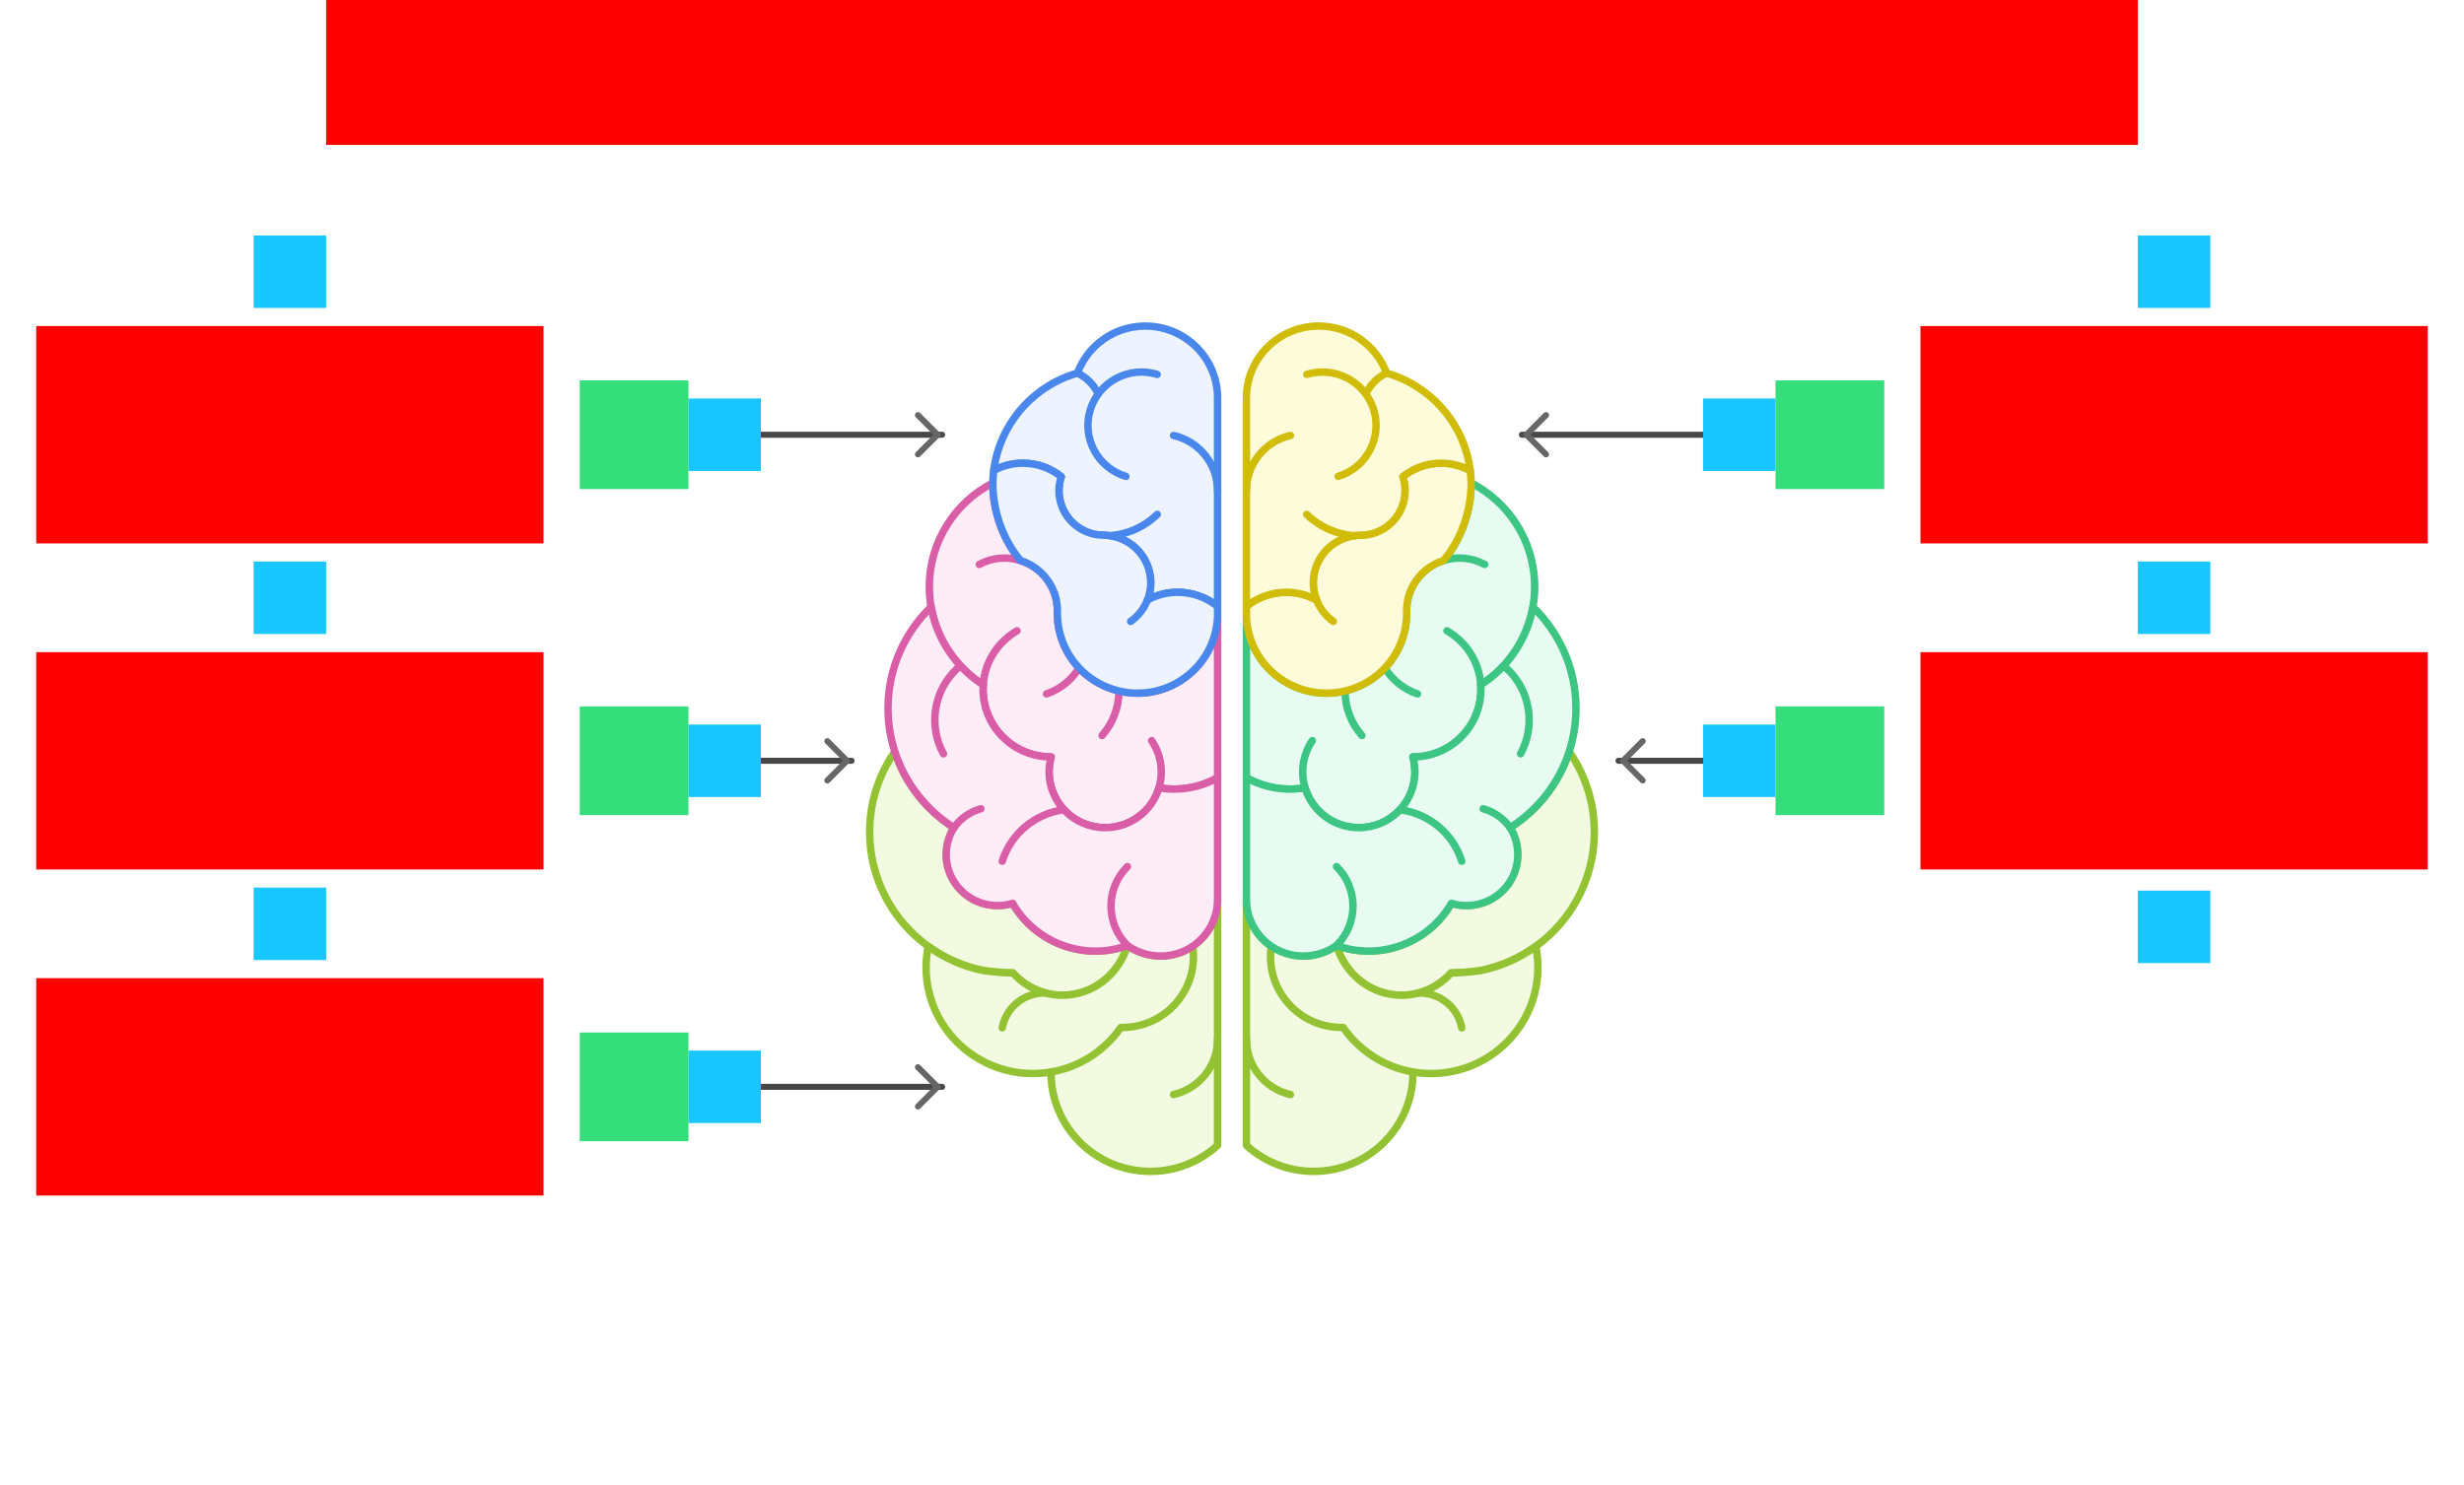
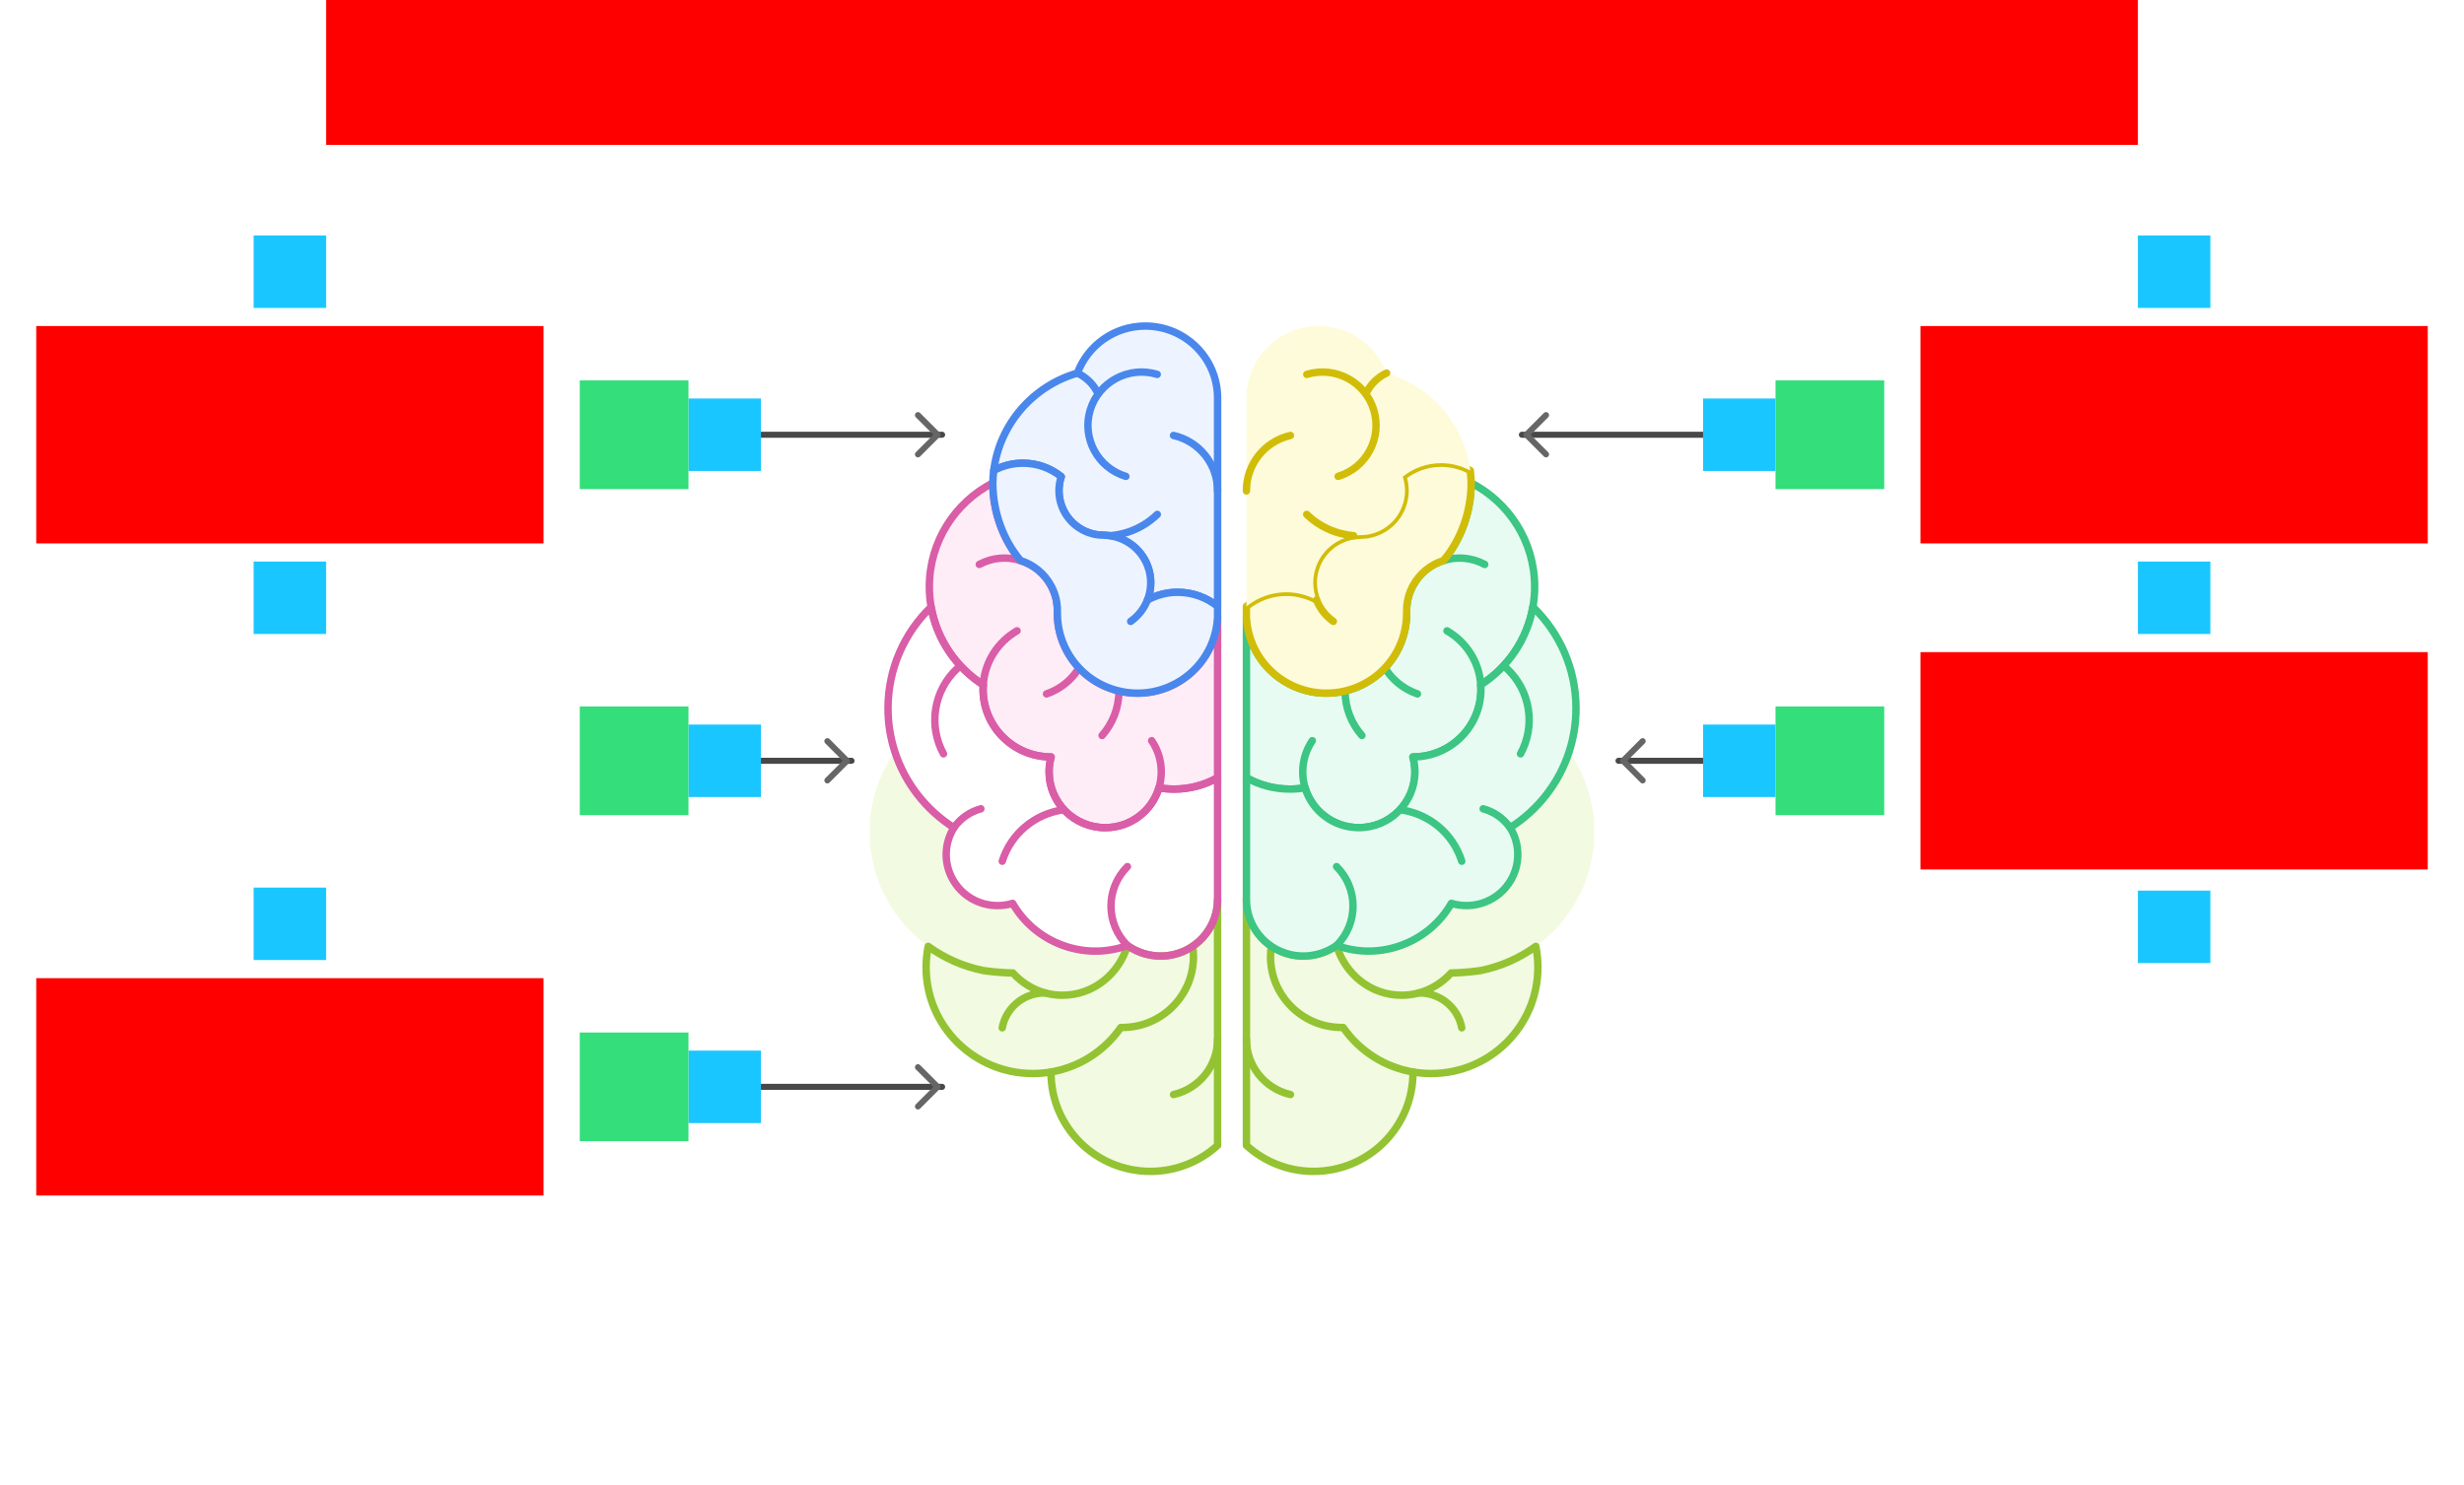
<svg xmlns="http://www.w3.org/2000/svg" width="816" height="492">
  <g id="Brain-v3--family--5">
    <g id="lines">
      <g id="g-5">
        <g id="cu">
          <g id="cu_1">
            <path id="Vector" transform="translate(442.631, 248.976)" fill="#f2fae1" d="M77.333 0.435 C77.234 0.287 77.13 0.145 77.029 0 C73.638 10.49 66.635 19.366 57.471 25.174 C60.64 30.278 60.973 36.902 57.767 42.475 C53.741 49.477 45.445 52.527 38.011 50.238 C30.614 63.186 14.54 69.464 0 64.208 C2.824 73.747 11.384 80.681 21.506 80.681 C27.983 80.681 33.818 77.841 37.922 73.3 C42.972 73.251 47.795 72.49 47.795 72.49 C54.482 71.129 60.652 68.354 65.979 64.495 C77.73 55.983 85.369 42.187 85.369 26.616 C85.369 16.917 82.407 7.908 77.333 0.435 Z" />
-             <path id="Vector_1" transform="translate(442.631, 248.976)" fill="none" stroke="#93c332" stroke-width="2.461" stroke-linejoin="round" stroke-linecap="round" stroke-miterlimit="4" d="M 77.333 0.435 C 77.234 0.287 77.13 0.145 77.029 0 C 73.638 10.49 66.635 19.366 57.471 25.174 C 60.64 30.278 60.973 36.902 57.767 42.475 C 53.741 49.477 45.445 52.527 38.011 50.238 C 30.614 63.186 14.54 69.464 0 64.208 C 2.824 73.747 11.384 80.681 21.506 80.681 C 27.983 80.681 33.818 77.841 37.922 73.3 C 42.972 73.251 47.795 72.49 47.795 72.49 C 54.482 71.129 60.652 68.354 65.979 64.495 C 77.73 55.983 85.369 42.187 85.369 26.616 C 85.369 16.917 82.407 7.908 77.333 0.435 Z" />
          </g>
          <g id="cu_2">
            <path id="Vector_2" transform="translate(412.774, 297.827)" fill="#f2fae1" d="M14.588 18.366 C20.038 19.621 25.628 18.339 29.859 15.358 C32.683 24.897 41.242 31.83 51.365 31.83 C57.841 31.83 63.676 28.991 67.781 24.45 C72.831 24.401 77.654 23.639 77.654 23.639 C84.341 22.279 90.511 19.503 95.838 15.645 C96.289 17.89 96.529 20.213 96.529 22.591 C96.529 42.013 80.705 57.761 61.183 57.761 C59.132 57.761 57.123 57.584 55.168 57.253 C55.168 57.309 55.168 57.363 55.168 57.417 C55.168 75.508 40.43 90.173 22.249 90.173 C13.672 90.173 5.86 86.907 0.001 81.558 L0.001 0 C-0.064 8.576 5.838 16.355 14.585 18.366 L14.588 18.366 Z" />
            <path id="Vector_3" transform="translate(412.774, 297.827)" fill="none" stroke="#93c332" stroke-width="2.461" stroke-linejoin="round" stroke-linecap="round" stroke-miterlimit="4" d="M 14.588 18.366 C 20.038 19.621 25.628 18.339 29.859 15.358 C 32.683 24.897 41.242 31.83 51.365 31.83 C 57.841 31.83 63.676 28.991 67.781 24.45 C 72.831 24.401 77.654 23.639 77.654 23.639 C 84.341 22.279 90.511 19.503 95.838 15.645 C 96.289 17.89 96.529 20.213 96.529 22.591 C 96.529 42.013 80.705 57.761 61.183 57.761 C 59.132 57.761 57.123 57.584 55.168 57.253 C 55.168 57.309 55.168 57.363 55.168 57.417 C 55.168 75.508 40.43 90.173 22.249 90.173 C 13.672 90.173 5.86 86.907 0.001 81.558 L 0.001 0 C -0.064 8.576 5.838 16.355 14.585 18.366 L 14.588 18.366 Z" />
          </g>
          <g id="cu_3">
            <path id="Vector_4" transform="translate(288, 248.976)" fill="#f2fae1" d="M47.358 50.238 C39.924 52.525 31.628 49.474 27.602 42.475 C24.399 36.902 24.732 30.278 27.899 25.174 C18.734 19.368 11.732 10.49 8.34 0 C8.239 0.145 8.135 0.287 8.037 0.435 C2.962 7.908 0 16.917 0 26.616 C0 42.187 7.639 55.983 19.391 64.495 C24.717 68.354 30.888 71.127 37.574 72.49 C37.574 72.49 42.397 73.251 47.447 73.3 C51.552 77.844 57.387 80.681 63.863 80.681 C73.986 80.681 82.546 73.747 85.369 64.208 C70.829 69.466 54.756 63.186 47.358 50.238 Z" />
-             <path id="Vector_5" transform="translate(288, 248.976)" fill="none" stroke="#93c332" stroke-width="2.461" stroke-linejoin="round" stroke-linecap="round" stroke-miterlimit="4" d="M 47.358 50.238 C 39.924 52.525 31.628 49.474 27.602 42.475 C 24.399 36.902 24.732 30.278 27.899 25.174 C 18.734 19.368 11.732 10.49 8.34 0 C 8.239 0.145 8.135 0.287 8.037 0.435 C 2.962 7.908 0 16.917 0 26.616 C 0 42.187 7.639 55.983 19.391 64.495 C 24.717 68.354 30.888 71.127 37.574 72.49 C 37.574 72.49 42.397 73.251 47.447 73.3 C 51.552 77.844 57.387 80.681 63.863 80.681 C 73.986 80.681 82.546 73.747 85.369 64.208 C 70.829 69.466 54.756 63.186 47.358 50.238 Z" />
          </g>
          <g id="cu_4">
            <path id="Vector_6" transform="translate(306.699, 297.827)" fill="#f2fae1" d="M81.941 18.366 C76.491 19.621 70.9 18.339 66.67 15.358 C63.846 24.897 55.286 31.83 45.164 31.83 C38.687 31.83 32.852 28.991 28.748 24.45 C23.698 24.401 18.875 23.639 18.875 23.639 C12.188 22.279 6.018 19.503 0.691 15.645 C0.239 17.89 0 20.213 0 22.591 C0 42.013 15.824 57.761 35.345 57.761 C37.396 57.761 39.406 57.584 41.36 57.253 C41.36 57.309 41.36 57.363 41.36 57.417 C41.36 75.508 56.098 90.173 74.279 90.173 C82.857 90.173 90.669 86.907 96.528 81.558 L96.528 0 C96.592 8.576 90.691 16.355 81.943 18.366 L81.941 18.366 Z" />
            <path id="Vector_7" transform="translate(306.699, 297.827)" fill="none" stroke="#93c332" stroke-width="2.461" stroke-linejoin="round" stroke-linecap="round" stroke-miterlimit="4" d="M 81.941 18.366 C 76.491 19.621 70.9 18.339 66.67 15.358 C 63.846 24.897 55.286 31.83 45.164 31.83 C 38.687 31.83 32.852 28.991 28.748 24.45 C 23.698 24.401 18.875 23.639 18.875 23.639 C 12.188 22.279 6.018 19.503 0.691 15.645 C 0.239 17.89 0 20.213 0 22.591 C 0 42.013 15.824 57.761 35.345 57.761 C 37.396 57.761 39.406 57.584 41.36 57.253 C 41.36 57.309 41.36 57.363 41.36 57.417 C 41.36 75.508 56.098 90.173 74.279 90.173 C 82.857 90.173 90.669 86.907 96.528 81.558 L 96.528 0 C 96.592 8.576 90.691 16.355 81.943 18.366 L 81.941 18.366 Z" />
          </g>
          <path id="Vector_8" transform="translate(420.76, 313.432)" fill="none" stroke="#93c332" stroke-width="2.461" stroke-linejoin="round" stroke-linecap="round" stroke-miterlimit="4" d="M 47.181 41.647 C 37.614 40.014 29.357 34.554 24.065 26.908 C 24.065 26.908 24.063 26.903 24.061 26.901 C 23.905 26.903 23.747 26.906 23.591 26.906 C 10.562 26.906 0 16.396 0 3.431 C 0 2.267 0.086 1.12 0.249 0" />
          <path id="Vector_9" transform="translate(412.777, 344.192)" fill="none" stroke="#93c332" stroke-width="2.461" stroke-linejoin="round" stroke-linecap="round" stroke-miterlimit="4" d="M 0.001 0 C -0.064 8.576 5.838 16.355 14.585 18.366" />
          <path id="Vector_10" transform="translate(469.873, 328.889)" fill="none" stroke="#93c332" stroke-width="2.461" stroke-linejoin="round" stroke-linecap="round" stroke-miterlimit="4" d="M 0 0.002 C 1.965 -0.03 3.966 0.343 5.887 1.171 C 10.391 3.114 13.375 7.097 14.217 11.565" />
          <path id="Vector_11" transform="translate(348.06, 313.432)" fill="none" stroke="#93c332" stroke-width="2.461" stroke-linejoin="round" stroke-linecap="round" stroke-miterlimit="4" d="M 0 41.647 C 9.567 40.014 17.823 34.554 23.115 26.908 C 23.115 26.908 23.118 26.903 23.12 26.901 C 23.276 26.903 23.433 26.906 23.589 26.906 C 36.619 26.906 47.181 16.396 47.181 3.431 C 47.181 2.267 47.094 1.12 46.931 0" />
          <path id="Vector_12" transform="translate(388.638, 344.192)" fill="none" stroke="#93c332" stroke-width="2.461" stroke-linejoin="round" stroke-linecap="round" stroke-miterlimit="4" d="M 14.585 0 C 14.649 8.576 8.748 16.355 0 18.366" />
          <path id="Vector_13" transform="translate(331.91, 328.889)" fill="none" stroke="#93c332" stroke-width="2.461" stroke-linejoin="round" stroke-linecap="round" stroke-miterlimit="4" d="M 14.217 0.002 C 12.252 -0.03 10.251 0.343 8.33 1.171 C 3.826 3.114 0.842 7.097 0 11.565" />
        </g>
        <g id="ar-with-terminator">
          <path id="line" marker-end="url(#arrow)" transform="translate(240, 360)" fill="none" stroke="#484848" stroke-width="2" stroke-linejoin="round" stroke-linecap="round" stroke-miterlimit="4" d="M 0 0 L 72 0" />
        </g>
      </g>
      <g id="g-4">
        <g id="cu_5">
          <g id="cu_6">
            <path id="Vector_14" transform="translate(412.78, 159.96)" fill="#e7fbf2" d="M95.452 34.355 C95.452 19.398 86.914 6.427 74.427 0 C74.427 9.517 70.982 18.978 65.251 25.715 C61.087 27.034 57.409 29.895 55.163 34.019 C53.934 36.273 53.257 38.678 53.087 41.08 L53.045 43.693 C52.976 47.799 51.939 51.953 49.836 55.813 C42.854 68.634 26.746 73.394 13.862 66.445 C5.418 61.892 0.454 53.438 0 44.545 L0 97.654 C4.25 100.049 9.165 101.417 14.4 101.417 C16.108 101.417 17.781 101.272 19.408 100.992 L19.418 100.992 C21.701 108.623 28.807 114.191 37.221 114.191 C47.479 114.191 55.792 105.916 55.792 95.712 C55.792 94.002 55.558 92.347 55.123 90.775 L55.165 90.763 C67.588 90.763 77.659 80.742 77.659 68.381 C77.659 67.877 77.609 66.883 77.609 66.883 C86.542 61.16 92.964 51.894 94.87 41.082 C95.255 38.899 95.457 36.651 95.457 34.36 L95.452 34.355 Z" />
            <path id="Vector_15" transform="translate(412.78, 159.96)" fill="none" stroke="#3cc583" stroke-width="2.461" stroke-linejoin="round" stroke-linecap="round" stroke-miterlimit="4" d="M 95.452 34.355 C 95.452 19.398 86.914 6.427 74.427 0 C 74.427 9.517 70.982 18.978 65.251 25.715 C 61.087 27.034 57.409 29.895 55.163 34.019 C 53.934 36.273 53.257 38.678 53.087 41.08 L 53.045 43.693 C 52.976 47.799 51.939 51.953 49.836 55.813 C 42.854 68.634 26.746 73.394 13.862 66.445 C 5.418 61.892 0.454 53.438 0 44.545 L 0 97.654 C 4.25 100.049 9.165 101.417 14.4 101.417 C 16.108 101.417 17.781 101.272 19.408 100.992 L 19.418 100.992 C 21.701 108.623 28.807 114.191 37.221 114.191 C 47.479 114.191 55.792 105.916 55.792 95.712 C 55.792 94.002 55.558 92.347 55.123 90.775 L 55.165 90.763 C 67.588 90.763 77.659 80.742 77.659 68.381 C 77.659 67.877 77.609 66.883 77.609 66.883 C 86.542 61.16 92.964 51.894 94.87 41.082 C 95.255 38.899 95.457 36.651 95.457 34.36 L 95.452 34.355 Z" />
          </g>
          <g id="cu_7">
            <path id="Vector_16" transform="translate(412.779, 201.037)" fill="#e7fbf2" d="M67.865 98.177 C75.299 100.464 83.595 97.414 87.621 90.414 C90.825 84.841 90.491 78.217 87.325 73.114 C96.489 67.308 103.492 58.429 106.883 47.939 C108.344 43.415 109.141 38.594 109.141 33.586 C109.141 20.412 103.672 8.51 94.87 0 C92.965 10.814 86.542 20.078 77.61 25.801 C77.642 26.297 77.659 26.795 77.659 27.299 C77.659 39.66 67.588 49.681 55.166 49.681 L55.124 49.693 C55.561 51.265 55.793 52.92 55.793 54.63 C55.793 64.837 47.477 73.109 37.222 73.109 C28.807 73.109 21.701 67.541 19.418 59.908 L19.408 59.908 C17.782 60.19 16.108 60.335 14.4 60.335 C9.165 60.335 4.253 58.967 0.001 56.572 L0.001 96.785 C-0.064 105.361 5.838 113.14 14.585 115.151 C20.035 116.406 25.626 115.124 29.856 112.142 C44.397 117.401 60.47 111.121 67.868 98.173 L67.865 98.177 Z" />
            <path id="Vector_17" transform="translate(412.779, 201.037)" fill="none" stroke="#3cc583" stroke-width="2.461" stroke-linejoin="round" stroke-linecap="round" stroke-miterlimit="4" d="M 67.865 98.177 C 75.299 100.464 83.595 97.414 87.621 90.414 C 90.825 84.841 90.491 78.217 87.325 73.114 C 96.489 67.308 103.492 58.429 106.883 47.939 C 108.344 43.415 109.141 38.594 109.141 33.586 C 109.141 20.412 103.672 8.51 94.87 0 C 92.965 10.814 86.542 20.078 77.61 25.801 C 77.642 26.297 77.659 26.795 77.659 27.299 C 77.659 39.66 67.588 49.681 55.166 49.681 L 55.124 49.693 C 55.561 51.265 55.793 52.92 55.793 54.63 C 55.793 64.837 47.477 73.109 37.222 73.109 C 28.807 73.109 21.701 67.541 19.418 59.908 L 19.408 59.908 C 17.782 60.19 16.108 60.335 14.4 60.335 C 9.165 60.335 4.253 58.967 0.001 56.572 L 0.001 96.785 C -0.064 105.361 5.838 113.14 14.585 115.151 C 20.035 116.406 25.626 115.124 29.856 112.142 C 44.397 117.401 60.47 111.121 67.868 98.173 L 67.865 98.177 Z" />
          </g>
          <path id="Vector_18" transform="translate(479.188, 208.95)" fill="none" stroke="#3cc583" stroke-width="2.461" stroke-linejoin="round" stroke-linecap="round" stroke-miterlimit="4" d="M 0 0 C 6.314 3.635 10.69 10.237 11.198 17.89" />
          <path id="Vector_19" transform="translate(445.447, 228.871)" fill="none" stroke="#3cc583" stroke-width="2.461" stroke-linejoin="round" stroke-linecap="round" stroke-miterlimit="4" d="M 5.573 14.748 C 2.103 10.809 0 5.649 0 0" />
          <path id="Vector_20" transform="translate(478.028, 184.85)" fill="none" stroke="#3cc583" stroke-width="2.461" stroke-linejoin="round" stroke-linecap="round" stroke-miterlimit="4" d="M 0 0.825 C 4.381 -0.563 9.3 -0.241 13.662 2.109" />
          <path id="Vector_21" transform="translate(458.709, 221.326)" fill="none" stroke="#3cc583" stroke-width="2.461" stroke-linejoin="round" stroke-linecap="round" stroke-miterlimit="4" d="M 0 0 C 1.784 2.881 4.322 5.357 7.513 7.105 C 8.555 7.675 9.624 8.147 10.712 8.52" />
          <path id="Vector_22" transform="translate(431.425, 245.339)" fill="none" stroke="#3cc583" stroke-width="2.461" stroke-linejoin="round" stroke-linecap="round" stroke-miterlimit="4" d="M 3.172 0 C 1.17 2.95 0 6.506 0 10.332 C 0 12.167 0.269 13.938 0.768 15.611" />
          <path id="Vector_23" transform="translate(498.882, 221.324)" fill="none" stroke="#3cc583" stroke-width="2.461" stroke-linejoin="round" stroke-linecap="round" stroke-miterlimit="4" d="M 4.667 28.365 C 9.705 19.184 8.061 7.437 0 0" />
          <path id="Vector_24" transform="translate(464.235, 268.3)" fill="none" stroke="#3cc583" stroke-width="2.461" stroke-linejoin="round" stroke-linecap="round" stroke-miterlimit="4" d="M 19.855 16.971 C 16.94 7.712 9.031 1.383 0 0" />
          <path id="Vector_25" transform="translate(442.633, 287.05)" fill="none" stroke="#3cc583" stroke-width="2.461" stroke-linejoin="round" stroke-linecap="round" stroke-miterlimit="4" d="M 0 26.135 C 7.252 18.919 7.252 7.216 0 0" />
          <path id="Vector_26" transform="translate(491.174, 267.895)" fill="none" stroke="#3cc583" stroke-width="2.461" stroke-linejoin="round" stroke-linecap="round" stroke-miterlimit="4" d="M 0 0 C 3.488 0.96 6.674 3.082 8.92 6.256" />
        </g>
        <g id="ar-with-terminator_1">
          <path id="line_1" marker-end="url(#arrow)" transform="matrix(-1, 0, 0, 1, 576, 252)" fill="none" stroke="#484848" stroke-width="2" stroke-linejoin="round" stroke-linecap="round" stroke-miterlimit="4" d="M 0 0 L 40 0" />
        </g>
      </g>
      <g id="g-3">
        <g id="cu_8">
          <g id="cu_9">
            <path id="Vector_27" transform="translate(307.771, 159.962)" fill="#feecf7" d="M81.59 66.443 C68.706 73.391 52.598 68.631 45.616 55.811 C43.513 51.95 42.476 47.797 42.407 43.69 L42.365 41.077 C42.195 38.675 41.516 36.271 40.289 34.016 C38.043 29.89 34.365 27.031 30.201 25.712 C24.47 18.978 21.024 9.515 21.024 0 C8.535 6.427 0 19.4 0 34.355 C0 36.649 0.202 38.894 0.587 41.077 C2.493 51.891 8.915 61.155 17.848 66.878 C17.848 66.878 17.799 67.873 17.799 68.376 C17.799 80.737 27.869 90.758 40.292 90.758 L40.334 90.77 C39.897 92.342 39.665 93.997 39.665 95.707 C39.665 105.914 47.98 114.186 58.236 114.186 C66.65 114.186 73.756 108.618 76.039 100.985 L76.049 100.985 C77.676 101.267 79.349 101.412 81.057 101.412 C86.292 101.412 91.204 100.044 95.457 97.649 L95.457 44.54 C95.003 53.434 90.039 61.887 81.595 66.441 L81.59 66.443 Z" />
            <path id="Vector_28" transform="translate(307.771, 159.962)" fill="none" stroke="#d95da7" stroke-width="2.461" stroke-linejoin="round" stroke-linecap="round" stroke-miterlimit="4" d="M 81.59 66.443 C 68.706 73.391 52.598 68.631 45.616 55.811 C 43.513 51.95 42.476 47.797 42.407 43.69 L 42.365 41.077 C 42.195 38.675 41.516 36.271 40.289 34.016 C 38.043 29.89 34.365 27.031 30.201 25.712 C 24.47 18.978 21.024 9.515 21.024 0 C 8.535 6.427 0 19.4 0 34.355 C 0 36.649 0.202 38.894 0.587 41.077 C 2.493 51.891 8.915 61.155 17.848 66.878 C 17.848 66.878 17.799 67.873 17.799 68.376 C 17.799 80.737 27.869 90.758 40.292 90.758 L 40.334 90.77 C 39.897 92.342 39.665 93.997 39.665 95.707 C 39.665 105.914 47.98 114.186 58.236 114.186 C 66.65 114.186 73.756 108.618 76.039 100.985 L 76.049 100.985 C 77.676 101.267 79.349 101.412 81.057 101.412 C 86.292 101.412 91.204 100.044 95.457 97.649 L 95.457 44.54 C 95.003 53.434 90.039 61.887 81.595 66.441 L 81.59 66.443 Z" />
          </g>
          <g id="cu_10">
-             <path id="Vector_29" transform="translate(294.084, 201.042)" fill="#feecf7" d="M94.741 60.335 C93.033 60.335 91.36 60.19 89.733 59.91 L89.723 59.91 C87.44 67.541 80.334 73.109 71.92 73.109 C61.662 73.109 53.349 64.834 53.349 54.63 C53.349 52.92 53.583 51.265 54.018 49.693 L53.976 49.681 C41.553 49.681 31.483 39.66 31.483 27.299 C31.483 26.795 31.5 26.297 31.532 25.801 C22.599 20.078 16.177 10.812 14.271 0 C5.47 8.508 0 20.41 0 33.586 C0 38.594 0.795 43.415 2.259 47.939 C5.65 58.429 12.652 67.305 21.817 73.114 C18.648 78.217 18.314 84.841 21.521 90.414 C25.546 97.416 33.842 100.466 41.276 98.177 C48.674 111.126 64.747 117.403 79.287 112.147 C83.518 115.129 89.109 116.411 94.559 115.156 C103.306 113.142 109.208 105.364 109.143 96.79 L109.143 56.577 C104.893 58.972 99.979 60.34 94.744 60.34 L94.741 60.335 Z" />
            <path id="Vector_30" transform="translate(294.084, 201.042)" fill="none" stroke="#d95da7" stroke-width="2.461" stroke-linejoin="round" stroke-linecap="round" stroke-miterlimit="4" d="M 94.741 60.335 C 93.033 60.335 91.36 60.19 89.733 59.91 L 89.723 59.91 C 87.44 67.541 80.334 73.109 71.92 73.109 C 61.662 73.109 53.349 64.834 53.349 54.63 C 53.349 52.92 53.583 51.265 54.018 49.693 L 53.976 49.681 C 41.553 49.681 31.483 39.66 31.483 27.299 C 31.483 26.795 31.5 26.297 31.532 25.801 C 22.599 20.078 16.177 10.812 14.271 0 C 5.47 8.508 0 20.41 0 33.586 C 0 38.594 0.795 43.415 2.258 47.939 C 5.65 58.429 12.652 67.305 21.817 73.114 C 18.648 78.217 18.314 84.841 21.521 90.414 C 25.546 97.416 33.842 100.466 41.276 98.177 C 48.674 111.126 64.747 117.403 79.287 112.147 C 83.518 115.129 89.109 116.411 94.559 115.156 C 103.306 113.142 109.208 105.364 109.143 96.79 L 109.143 56.577 C 104.893 58.972 99.979 60.34 94.744 60.34 L 94.741 60.335 Z" />
          </g>
          <path id="Vector_31" transform="translate(325.614, 208.95)" fill="none" stroke="#d95da7" stroke-width="2.461" stroke-linejoin="round" stroke-linecap="round" stroke-miterlimit="4" d="M 11.198 0 C 4.885 3.635 0.508 10.237 0 17.89" />
          <path id="Vector_32" transform="translate(364.98, 228.871)" fill="none" stroke="#d95da7" stroke-width="2.461" stroke-linejoin="round" stroke-linecap="round" stroke-miterlimit="4" d="M 0 14.748 C 3.47 10.809 5.573 5.649 5.573 0" />
          <path id="Vector_33" transform="translate(324.31, 184.85)" fill="none" stroke="#d95da7" stroke-width="2.461" stroke-linejoin="round" stroke-linecap="round" stroke-miterlimit="4" d="M 13.662 0.825 C 9.281 -0.563 4.361 -0.241 0 2.109" />
          <path id="Vector_34" transform="translate(346.579, 221.326)" fill="none" stroke="#d95da7" stroke-width="2.461" stroke-linejoin="round" stroke-linecap="round" stroke-miterlimit="4" d="M 10.712 0 C 8.928 2.881 6.39 5.357 3.199 7.105 C 2.157 7.675 1.089 8.147 0 8.52" />
          <path id="Vector_35" transform="translate(381.406, 245.339)" fill="none" stroke="#d95da7" stroke-width="2.461" stroke-linejoin="round" stroke-linecap="round" stroke-miterlimit="4" d="M 0 0 C 2.002 2.95 3.172 6.506 3.172 10.332 C 3.172 12.167 2.903 13.938 2.404 15.611" />
          <path id="Vector_36" transform="translate(309.587, 221.324)" fill="none" stroke="#d95da7" stroke-width="2.461" stroke-linejoin="round" stroke-linecap="round" stroke-miterlimit="4" d="M 2.863 28.365 C -2.175 19.184 -0.531 7.437 7.53 0" />
          <path id="Vector_37" transform="translate(331.913, 268.3)" fill="none" stroke="#d95da7" stroke-width="2.461" stroke-linejoin="round" stroke-linecap="round" stroke-miterlimit="4" d="M 0 16.971 C 2.915 7.712 10.823 1.383 19.855 0" />
          <path id="Vector_38" transform="translate(315.906, 267.895)" fill="none" stroke="#d95da7" stroke-width="2.461" stroke-linejoin="round" stroke-linecap="round" stroke-miterlimit="4" d="M 8.92 0 C 5.433 0.96 2.246 3.082 0 6.256" />
          <path id="Vector_39" transform="translate(367.928, 287.05)" fill="none" stroke="#d95da7" stroke-width="2.461" stroke-linejoin="round" stroke-linecap="round" stroke-miterlimit="4" d="M 5.439 26.135 C -1.813 18.919 -1.813 7.216 5.439 0" />
        </g>
        <g id="ar-with-terminator_2">
          <path id="line_2" marker-end="url(#arrow)" transform="translate(240, 252)" fill="none" stroke="#484848" stroke-width="2" stroke-linejoin="round" stroke-linecap="round" stroke-miterlimit="4" d="M 0 0 L 42 0" />
        </g>
      </g>
      <g id="g-2">
        <g id="cu_11">
          <g id="cu_12">
            <path id="Vector_40" transform="translate(412.775, 153.424)" fill="#fefbdb" d="M13.864 72.981 C26.748 79.929 42.856 75.169 49.839 62.349 C51.942 58.488 52.978 54.335 53.048 50.228 L53.09 47.615 C53.26 45.213 53.939 42.809 55.165 40.554 C57.411 36.428 61.089 33.569 65.253 32.25 C70.984 25.516 74.43 16.053 74.43 6.538 C74.403 5.153 74.302 3.785 74.134 2.436 C71.268 0.887 67.968 0 64.478 0 C59.658 0 55.247 1.673 51.772 4.472 C52.816 7.611 52.813 11.116 51.517 14.439 C49.481 19.663 44.786 23.077 39.569 23.745 L36.592 23.922 C30.774 24.423 25.462 28.127 23.209 33.908 C21.718 37.732 21.834 41.78 23.226 45.319 C20.24 43.705 16.888 42.762 13.25 42.762 C8.229 42.762 3.619 44.508 0 47.426 L0 51.081 C0.454 59.974 5.418 68.428 13.862 72.981 L13.864 72.981 Z" />
            <path id="Vector_41" transform="translate(412.775, 153.424)" fill="none" stroke="#d1bd08" stroke-width="2.461" stroke-linejoin="round" stroke-linecap="round" stroke-miterlimit="4" d="M 13.864 72.981 C 26.748 79.929 42.856 75.169 49.839 62.349 C 51.942 58.488 52.978 54.335 53.048 50.228 L 53.09 47.615 C 53.26 45.213 53.939 42.809 55.165 40.554 C 57.411 36.428 61.089 33.569 65.253 32.25 C 70.984 25.516 74.43 16.053 74.43 6.538 C 74.403 5.153 74.302 3.785 74.134 2.436 C 71.268 0.887 67.968 0 64.478 0 C 59.658 0 55.247 1.673 51.772 4.472 C 52.816 7.611 52.813 11.116 51.517 14.439 C 49.481 19.663 44.786 23.077 39.569 23.745 L 36.592 23.922 C 30.774 24.423 25.462 28.127 23.209 33.908 C 21.718 37.732 21.834 41.78 23.226 45.319 C 20.24 43.705 16.888 42.762 13.25 42.762 C 8.229 42.762 3.619 44.508 0 47.426 L 0 51.081 C 0.454 59.974 5.418 68.428 13.862 72.981 L 13.864 72.981 Z" />
          </g>
          <g id="cu_13">
            <path id="Vector_42" transform="translate(412.775, 108)" fill="#fefbdb" d="M51.772 49.894 C52.816 53.033 52.813 56.538 51.517 59.861 C49.481 65.085 44.786 68.499 39.569 69.167 L36.592 69.344 C30.774 69.845 25.462 73.548 23.209 79.33 C21.718 83.154 21.834 87.201 23.226 90.741 C20.24 89.127 16.888 88.184 13.25 88.184 C8.229 88.184 3.619 89.93 0 92.848 L0 23.828 C0 10.667 10.722 0 23.947 0 C34.257 0 43.046 6.484 46.42 15.579 C61.094 19.81 72.189 32.42 74.131 47.861 C71.266 46.311 67.966 45.424 64.476 45.424 C59.655 45.424 55.244 47.097 51.769 49.897 L51.772 49.894 Z" />
-             <path id="Vector_43" transform="translate(412.775, 108)" fill="none" stroke="#d1bd08" stroke-width="2.461" stroke-linejoin="round" stroke-linecap="round" stroke-miterlimit="4" d="M 51.772 49.894 C 52.816 53.033 52.813 56.538 51.517 59.861 C 49.481 65.085 44.786 68.499 39.569 69.167 L 36.592 69.344 C 30.774 69.845 25.462 73.548 23.209 79.33 C 21.718 83.154 21.834 87.201 23.226 90.741 C 20.24 89.127 16.888 88.184 13.25 88.184 C 8.229 88.184 3.619 89.93 0 92.848 L 0 23.828 C 0 10.667 10.722 0 23.947 0 C 34.257 0 43.046 6.484 46.42 15.579 C 61.094 19.81 72.189 32.42 74.131 47.861 C 71.266 46.311 67.966 45.424 64.476 45.424 C 59.655 45.424 55.244 47.097 51.769 49.897 L 51.772 49.894 Z" />
          </g>
          <path id="Vector_44" transform="translate(436.003, 198.743)" fill="none" stroke="#d1bd08" stroke-width="2.461" stroke-linejoin="round" stroke-linecap="round" stroke-miterlimit="4" d="M 0 0 C 1.103 2.805 3.009 5.29 5.556 7.088" />
          <path id="Vector_45" transform="translate(412.777, 144.239)" fill="none" stroke="#d1bd08" stroke-width="2.461" stroke-linejoin="round" stroke-linecap="round" stroke-miterlimit="4" d="M 0.001 18.366 C -0.064 9.79 5.838 2.011 14.585 0" />
          <path id="Vector_46" transform="translate(432.768, 123.234)" fill="none" stroke="#d1bd08" stroke-width="2.461" stroke-linejoin="round" stroke-linecap="round" stroke-miterlimit="4" d="M 10.381 34.56 C 19.756 31.706 25.033 21.833 22.165 12.502 C 19.297 3.174 9.374 -2.077 0 0.777" />
          <path id="Vector_47" transform="translate(452.356, 123.579)" fill="none" stroke="#d1bd08" stroke-width="2.461" stroke-linejoin="round" stroke-linecap="round" stroke-miterlimit="4" d="M 6.842 0 C 4.672 1.019 2.73 2.594 1.246 4.684 C 0.763 5.367 0.348 6.074 0 6.803" />
          <path id="Vector_48" transform="translate(432.738, 170.386)" fill="none" stroke="#d1bd08" stroke-width="2.461" stroke-linejoin="round" stroke-linecap="round" stroke-miterlimit="4" d="M 0 0 C 3.036 2.942 6.854 5.17 11.245 6.319 C 12.677 6.695 14.113 6.941 15.54 7.064" />
        </g>
        <g id="ar-with-terminator_3">
          <path id="line_3" marker-end="url(#arrow)" transform="matrix(-1, 0, 0, 1, 576, 144)" fill="none" stroke="#484848" stroke-width="2" stroke-linejoin="round" stroke-linecap="round" stroke-miterlimit="4" d="M 0 0 L 72 0" />
        </g>
      </g>
      <g id="g-1">
        <g id="cu_14">
          <g id="cu_15">
            <path id="Vector_49" transform="translate(329.094, 108)" fill="#edf4ff" d="M22.36 49.894 C21.316 53.033 21.318 56.538 22.614 59.861 C24.65 65.085 29.345 68.499 34.563 69.167 L37.54 69.344 C43.357 69.845 48.669 73.548 50.922 79.33 C52.413 83.154 52.297 87.201 50.905 90.741 C53.892 89.127 57.244 88.184 60.882 88.184 C65.902 88.184 70.513 89.93 74.131 92.848 L74.131 23.828 C74.131 10.667 63.409 0 50.184 0 C39.874 0 31.085 6.484 27.711 15.579 C13.037 19.81 1.942 32.42 0 47.861 C2.866 46.311 6.166 45.424 9.656 45.424 C14.476 45.424 18.887 47.097 22.362 49.897 L22.36 49.894 Z" />
            <path id="Vector_50" transform="translate(329.094, 108)" fill="none" stroke="#4987ec" stroke-width="2.461" stroke-linejoin="round" stroke-linecap="round" stroke-miterlimit="4" d="M 22.36 49.894 C 21.316 53.033 21.318 56.538 22.614 59.861 C 24.65 65.085 29.345 68.499 34.563 69.167 L 37.54 69.344 C 43.357 69.845 48.669 73.548 50.922 79.33 C 52.413 83.154 52.297 87.201 50.905 90.741 C 53.892 89.127 57.244 88.184 60.882 88.184 C 65.902 88.184 70.513 89.93 74.131 92.848 L 74.131 23.828 C 74.131 10.667 63.409 0 50.184 0 C 39.874 0 31.085 6.484 27.711 15.579 C 13.037 19.81 1.942 32.42 0 47.861 C 2.866 46.311 6.166 45.424 9.656 45.424 C 14.476 45.424 18.887 47.097 22.362 49.897 L 22.36 49.894 Z" />
          </g>
          <g id="cu_16">
            <path id="Vector_51" transform="translate(328.793, 153.424)" fill="#edf4ff" d="M9.179 32.25 C13.343 33.569 17.021 36.43 19.267 40.554 C20.496 42.809 21.173 45.213 21.343 47.615 L21.385 50.228 C21.454 54.335 22.488 58.488 24.594 62.349 C31.576 75.169 47.684 79.929 60.568 72.981 C69.012 68.428 73.976 59.974 74.43 51.081 L74.43 47.426 C70.812 44.508 66.201 42.762 61.181 42.762 C57.545 42.762 54.19 43.705 51.204 45.319 C52.596 41.78 52.709 37.73 51.221 33.908 C48.968 28.127 43.656 24.423 37.838 23.922 L34.861 23.745 C29.644 23.077 24.949 19.663 22.913 14.439 C21.617 11.116 21.614 7.611 22.659 4.472 C19.183 1.673 14.773 0 9.952 0 C6.462 0 3.162 0.889 0.296 2.436 C0.126 3.782 0.027 5.15 0 6.538 C0 16.055 3.446 25.516 9.177 32.253 L9.179 32.25 Z" />
            <path id="Vector_52" transform="translate(328.793, 153.424)" fill="none" stroke="#4987ec" stroke-width="2.461" stroke-linejoin="round" stroke-linecap="round" stroke-miterlimit="4" d="M 9.179 32.25 C 13.343 33.569 17.021 36.43 19.267 40.554 C 20.496 42.809 21.173 45.213 21.343 47.615 L 21.385 50.228 C 21.454 54.335 22.488 58.488 24.594 62.349 C 31.576 75.169 47.684 79.929 60.568 72.981 C 69.012 68.428 73.976 59.974 74.43 51.081 L 74.43 47.426 C 70.811 44.508 66.201 42.762 61.181 42.762 C 57.545 42.762 54.19 43.705 51.204 45.319 C 52.596 41.78 52.709 37.73 51.221 33.908 C 48.968 28.127 43.656 24.423 37.838 23.922 L 34.861 23.745 C 29.644 23.077 24.949 19.663 22.913 14.439 C 21.617 11.116 21.614 7.611 22.659 4.472 C 19.183 1.673 14.773 0 9.952 0 C 6.462 0 3.162 0.889 0.296 2.436 C 0.126 3.782 0.027 5.15 0 6.538 C 0 16.055 3.446 25.516 9.177 32.253 L 9.179 32.25 Z" />
          </g>
          <path id="Vector_53" transform="translate(388.638, 144.239)" fill="none" stroke="#4987ec" stroke-width="2.461" stroke-linejoin="round" stroke-linecap="round" stroke-miterlimit="4" d="M 14.585 18.366 C 14.649 9.79 8.748 2.011 0 0" />
          <path id="Vector_54" transform="translate(360.286, 123.234)" fill="none" stroke="#4987ec" stroke-width="2.461" stroke-linejoin="round" stroke-linecap="round" stroke-miterlimit="4" d="M 12.565 34.56 C 3.19 31.706 -2.087 21.833 0.781 12.502 C 3.649 3.174 13.572 -2.077 22.946 0.777" />
          <path id="Vector_55" transform="translate(356.802, 123.579)" fill="none" stroke="#4987ec" stroke-width="2.461" stroke-linejoin="round" stroke-linecap="round" stroke-miterlimit="4" d="M 0 0 C 2.17 1.019 4.112 2.594 5.596 4.684 C 6.079 5.367 6.494 6.074 6.842 6.803" />
          <path id="Vector_56" transform="translate(367.722, 170.386)" fill="none" stroke="#4987ec" stroke-width="2.461" stroke-linejoin="round" stroke-linecap="round" stroke-miterlimit="4" d="M 15.54 0 C 12.504 2.942 8.686 5.17 4.295 6.319 C 2.863 6.695 1.427 6.941 0 7.064" />
          <path id="Vector_57" transform="translate(374.44, 198.743)" fill="none" stroke="#4987ec" stroke-width="2.461" stroke-linejoin="round" stroke-linecap="round" stroke-miterlimit="4" d="M 5.556 0 C 4.453 2.805 2.547 5.29 0 7.088" />
        </g>
        <g id="ar-with-terminator_4">
          <path id="line_4" marker-end="url(#arrow)" transform="translate(240, 144)" fill="none" stroke="#484848" stroke-width="2" stroke-linejoin="round" stroke-linecap="round" stroke-miterlimit="4" d="M 0 0 L 72 0" />
        </g>
      </g>
    </g>
    <path id="tx-cb-title" transform="matrix(1, -1.6081230200044232e-16, 1.6081230200044232e-16, 1, 108, 0)" fill="#ff00001a" d="M0 0 L600 0 L600 48 L0 48 L0 0 Z" />
    <rect id="bt-cc-remove-5" fill="#1ac6ff33" transform="matrix(1, 0, 0, 1, 228, 348)" width="24" height="24" rx="0" ry="0" />
    <rect id="bt-cc-remove-4" fill="#1ac6ff33" transform="matrix(1, -5.551115123125783e-17, 5.551115123125783e-17, 1, 564, 240)" width="24" height="24" rx="0" ry="0" />
    <rect id="bt-cc-remove-3" fill="#1ac6ff33" transform="matrix(1, -5.551115123125783e-17, 5.551115123125783e-17, 1, 228, 240)" width="24" height="24" rx="0" ry="0" />
    <rect id="bt-cc-remove-2" fill="#1ac6ff33" transform="matrix(1, -5.551115123125783e-17, 5.551115123125783e-17, 1, 564, 132)" width="24" height="24" rx="0" ry="0" />
    <rect id="bt-cc-remove-1" fill="#1ac6ff33" transform="matrix(1, 0, 0, 1, 228, 132)" width="24" height="24" rx="0" ry="0" />
    <rect id="bt-cc-add-6" fill="#1ac6ff33" transform="matrix(1, 5.551115123125783e-17, -5.551115123125783e-17, 1, 708, 295)" width="24" height="24" rx="0" ry="0" />
    <rect id="bt-cc-add-5" fill="#1ac6ff33" transform="translate(84, 294)" width="24" height="24" rx="0" ry="0" />
    <rect id="bt-cc-add-4" fill="#1ac6ff33" transform="matrix(1, 5.551115123125783e-17, -5.551115123125783e-17, 1, 708, 186)" width="24" height="24" rx="0" ry="0" />
    <rect id="bt-cc-add-3" fill="#1ac6ff33" transform="matrix(1, -8.326672684688674e-17, 8.326672684688674e-17, 1, 84, 186)" width="24" height="24" rx="0" ry="0" />
    <rect id="bt-cc-add-2" fill="#1ac6ff33" transform="matrix(1, 5.551115123125783e-17, -5.551115123125783e-17, 1, 708, 78)" width="24" height="24" rx="0" ry="0" />
    <rect id="bt-cc-add-1" fill="#1ac6ff33" transform="matrix(1, 5.551115123125783e-17, -5.551115123125783e-17, 1, 84, 78)" width="24" height="24" rx="0" ry="0" />
    <path id="ic-cc-1" transform="matrix(1, 1.1102230246251565e-16, -1.1102230246251565e-16, 1, 192, 126)" fill="#33de7b1a" d="M0 0 L36 0 L36 36 L0 36 L0 0 Z" />
    <path id="ic-cc-3" transform="translate(192, 234)" fill="#33de7b1a" d="M0 0 L36 0 L36 36 L0 36 L0 0 Z" />
    <path id="ic-cc-5" transform="matrix(1, -1.6653345369377348e-16, 1.6653345369377348e-16, 1, 192, 342)" fill="#33de7b1a" d="M0 0 L36 0 L36 36 L0 36 L0 0 Z" />
    <path id="ic-cc-4" transform="matrix(1, -1.6653345369377348e-16, 1.6653345369377348e-16, 1, 588, 234)" fill="#33de7b1a" d="M0 0 L36 0 L36 36 L0 36 L0 0 Z" />
    <path id="ic-cc-2" transform="matrix(1, -5.551115123125783e-17, 5.551115123125783e-17, 1, 588, 126)" fill="#33de7b1a" d="M0 0 L36 0 L36 36 L0 36 L0 0 Z" />
    <path id="tx-rc-1" transform="matrix(1, -5.551115123125783e-17, 5.551115123125783e-17, 1, 12, 108)" fill="#ff00001a" d="M0 0 L168 0 L168 72 L0 72 L0 0 Z" />
-     <path id="tx-rc-3" transform="translate(12, 216)" fill="#ff00001a" d="M0 0 L168 0 L168 72 L0 72 L0 0 Z" />
    <path id="tx-rc-5" transform="matrix(1, -5.551115123125783e-17, 5.551115123125783e-17, 1, 12, 324)" fill="#ff00001a" d="M0 0 L168 0 L168 72 L0 72 L0 0 Z" />
    <path id="tx-lc-4" transform="translate(636, 216)" fill="#ff00001a" d="M0 0 L168 0 L168 72 L0 72 L0 0 Z" />
    <path id="tx-lc-2" transform="matrix(1, -5.551115123125783e-17, 5.551115123125783e-17, 1, 636, 108)" fill="#ff00001a" d="M0 0 L168 0 L168 72 L0 72 L0 0 Z" />
  </g>
  <defs>
    <marker id="arrow" viewBox="-13 -13 26 26" refX="0" refY="0" markerWidth="13" markerHeight="13" markerUnits="strokeWidth" orient="auto-start-reverse">
      <path d="M -8 -6.5 L -1.5 0 L -8 6.5" stroke="#666666" fill="none" stroke-width="2" stroke-linejoin="round" stroke-linecap="round" />
    </marker>
  </defs>
</svg>